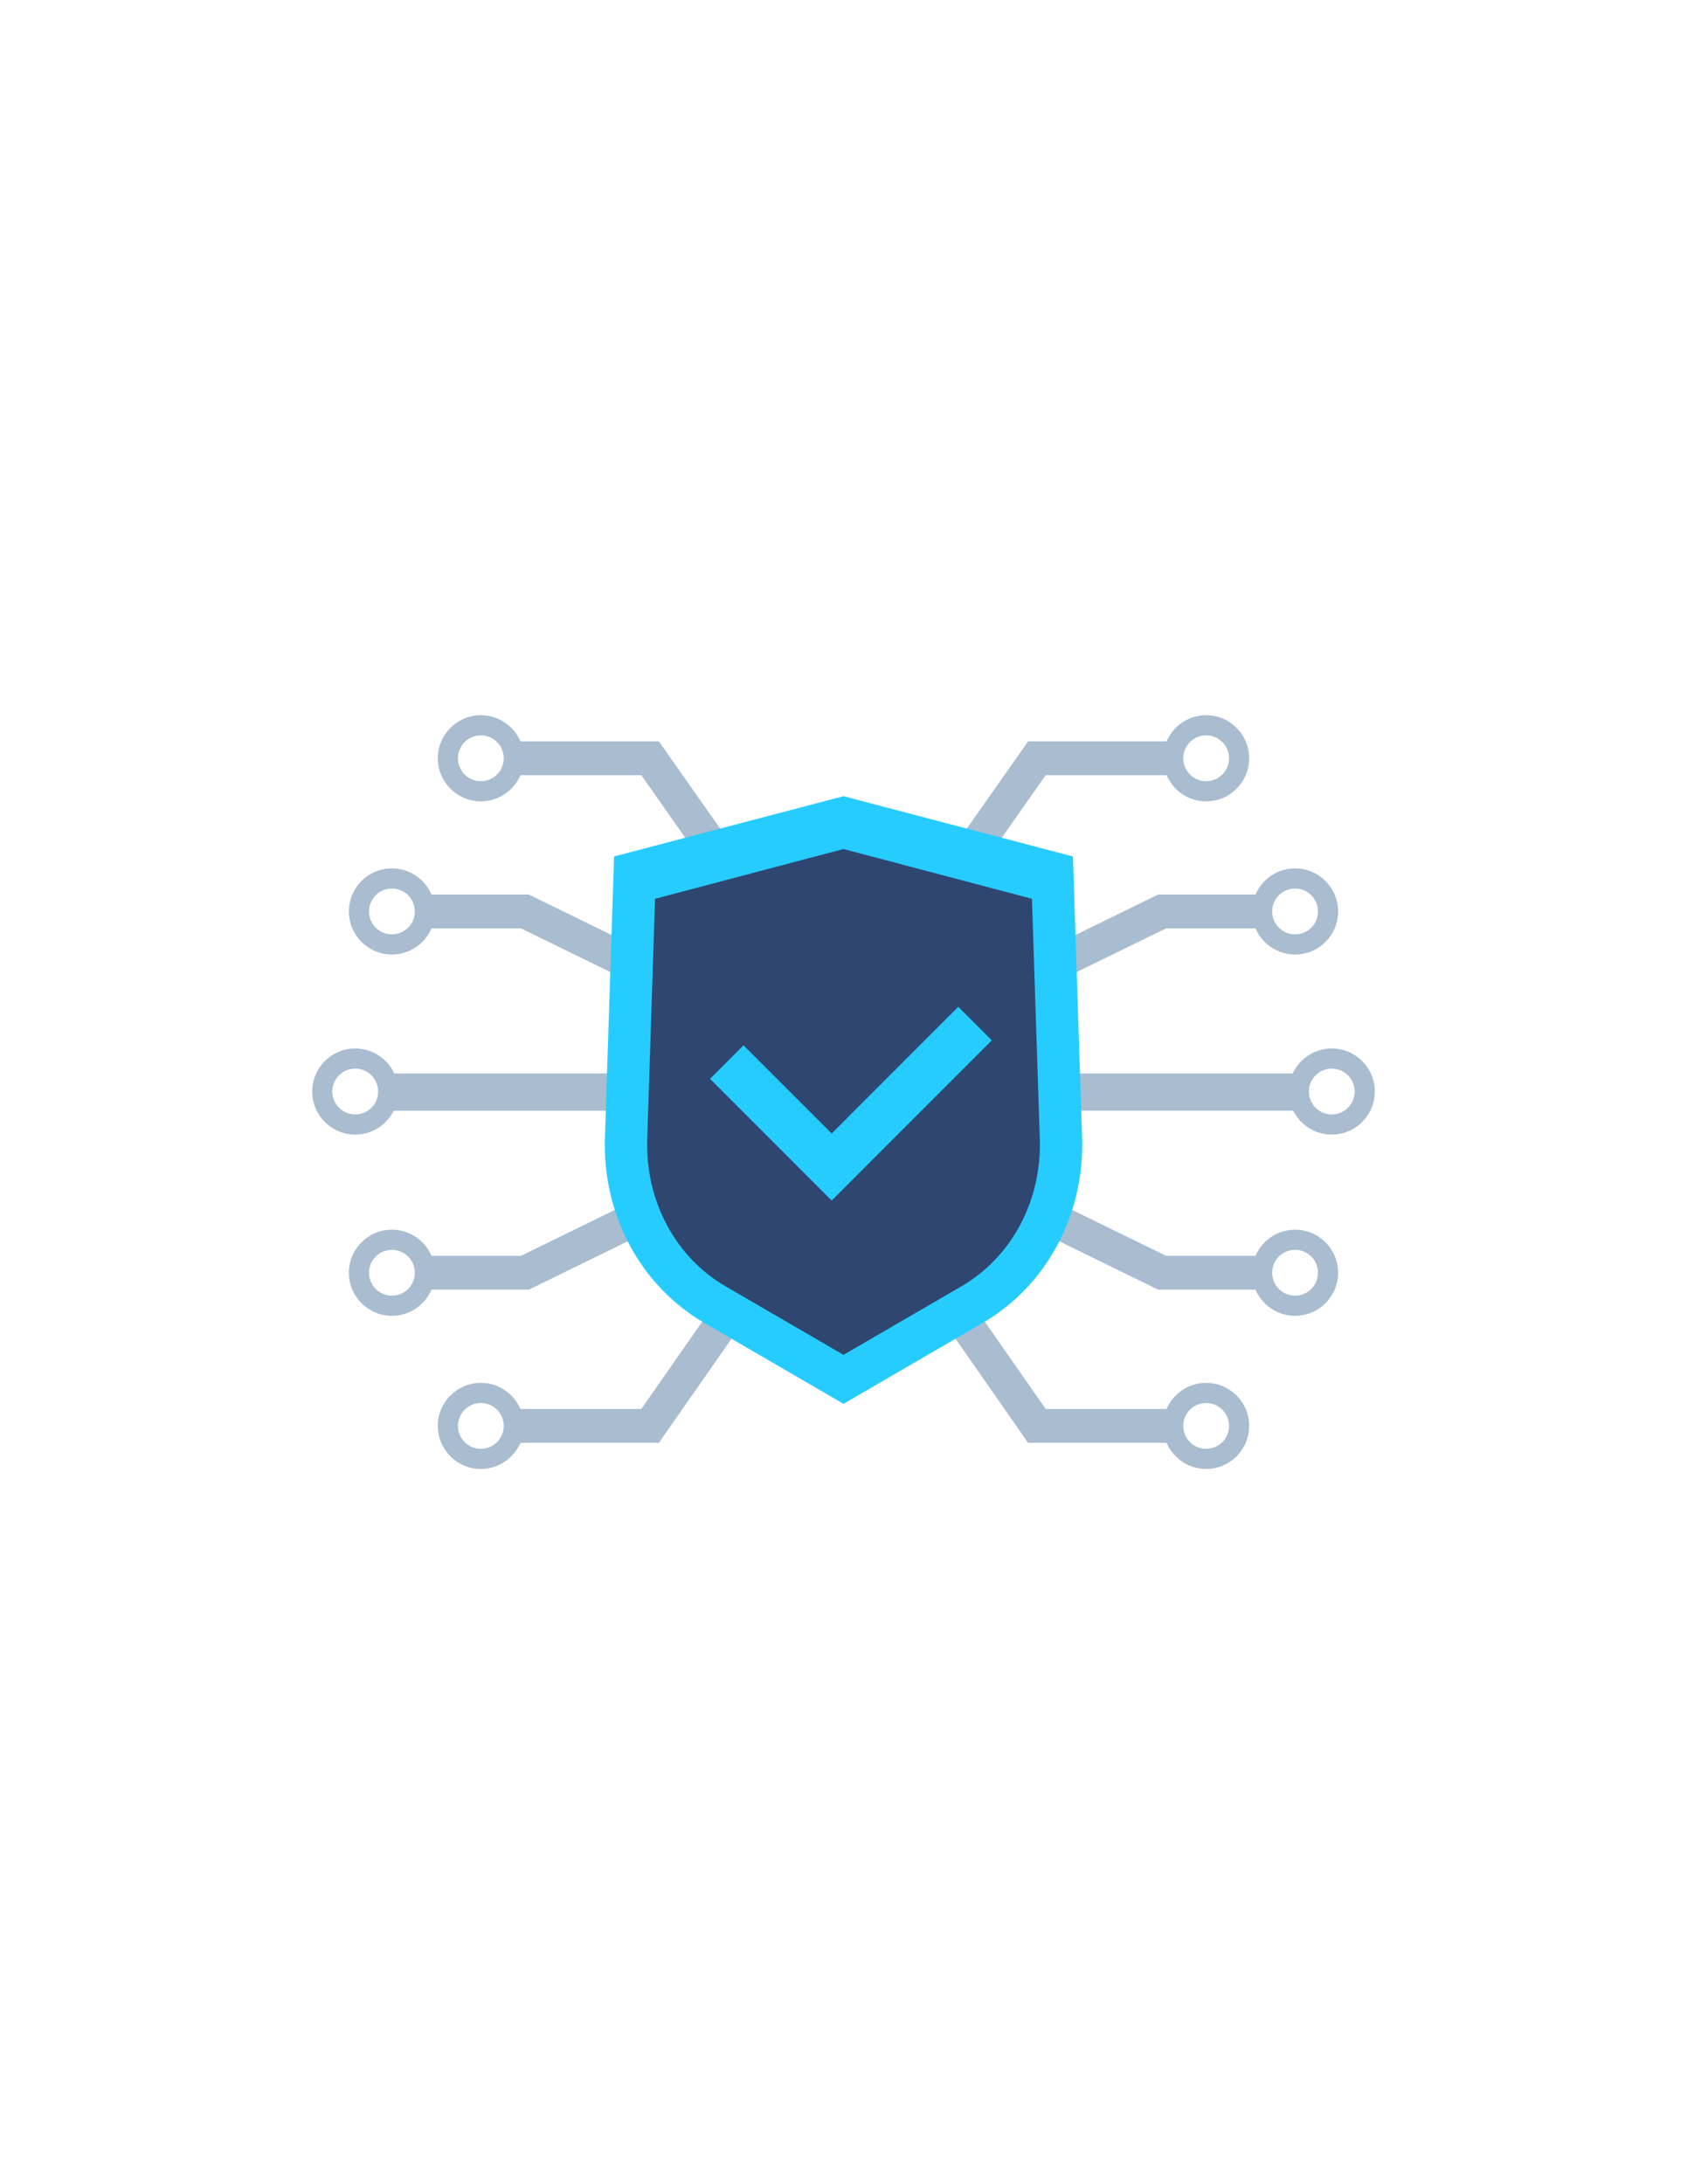
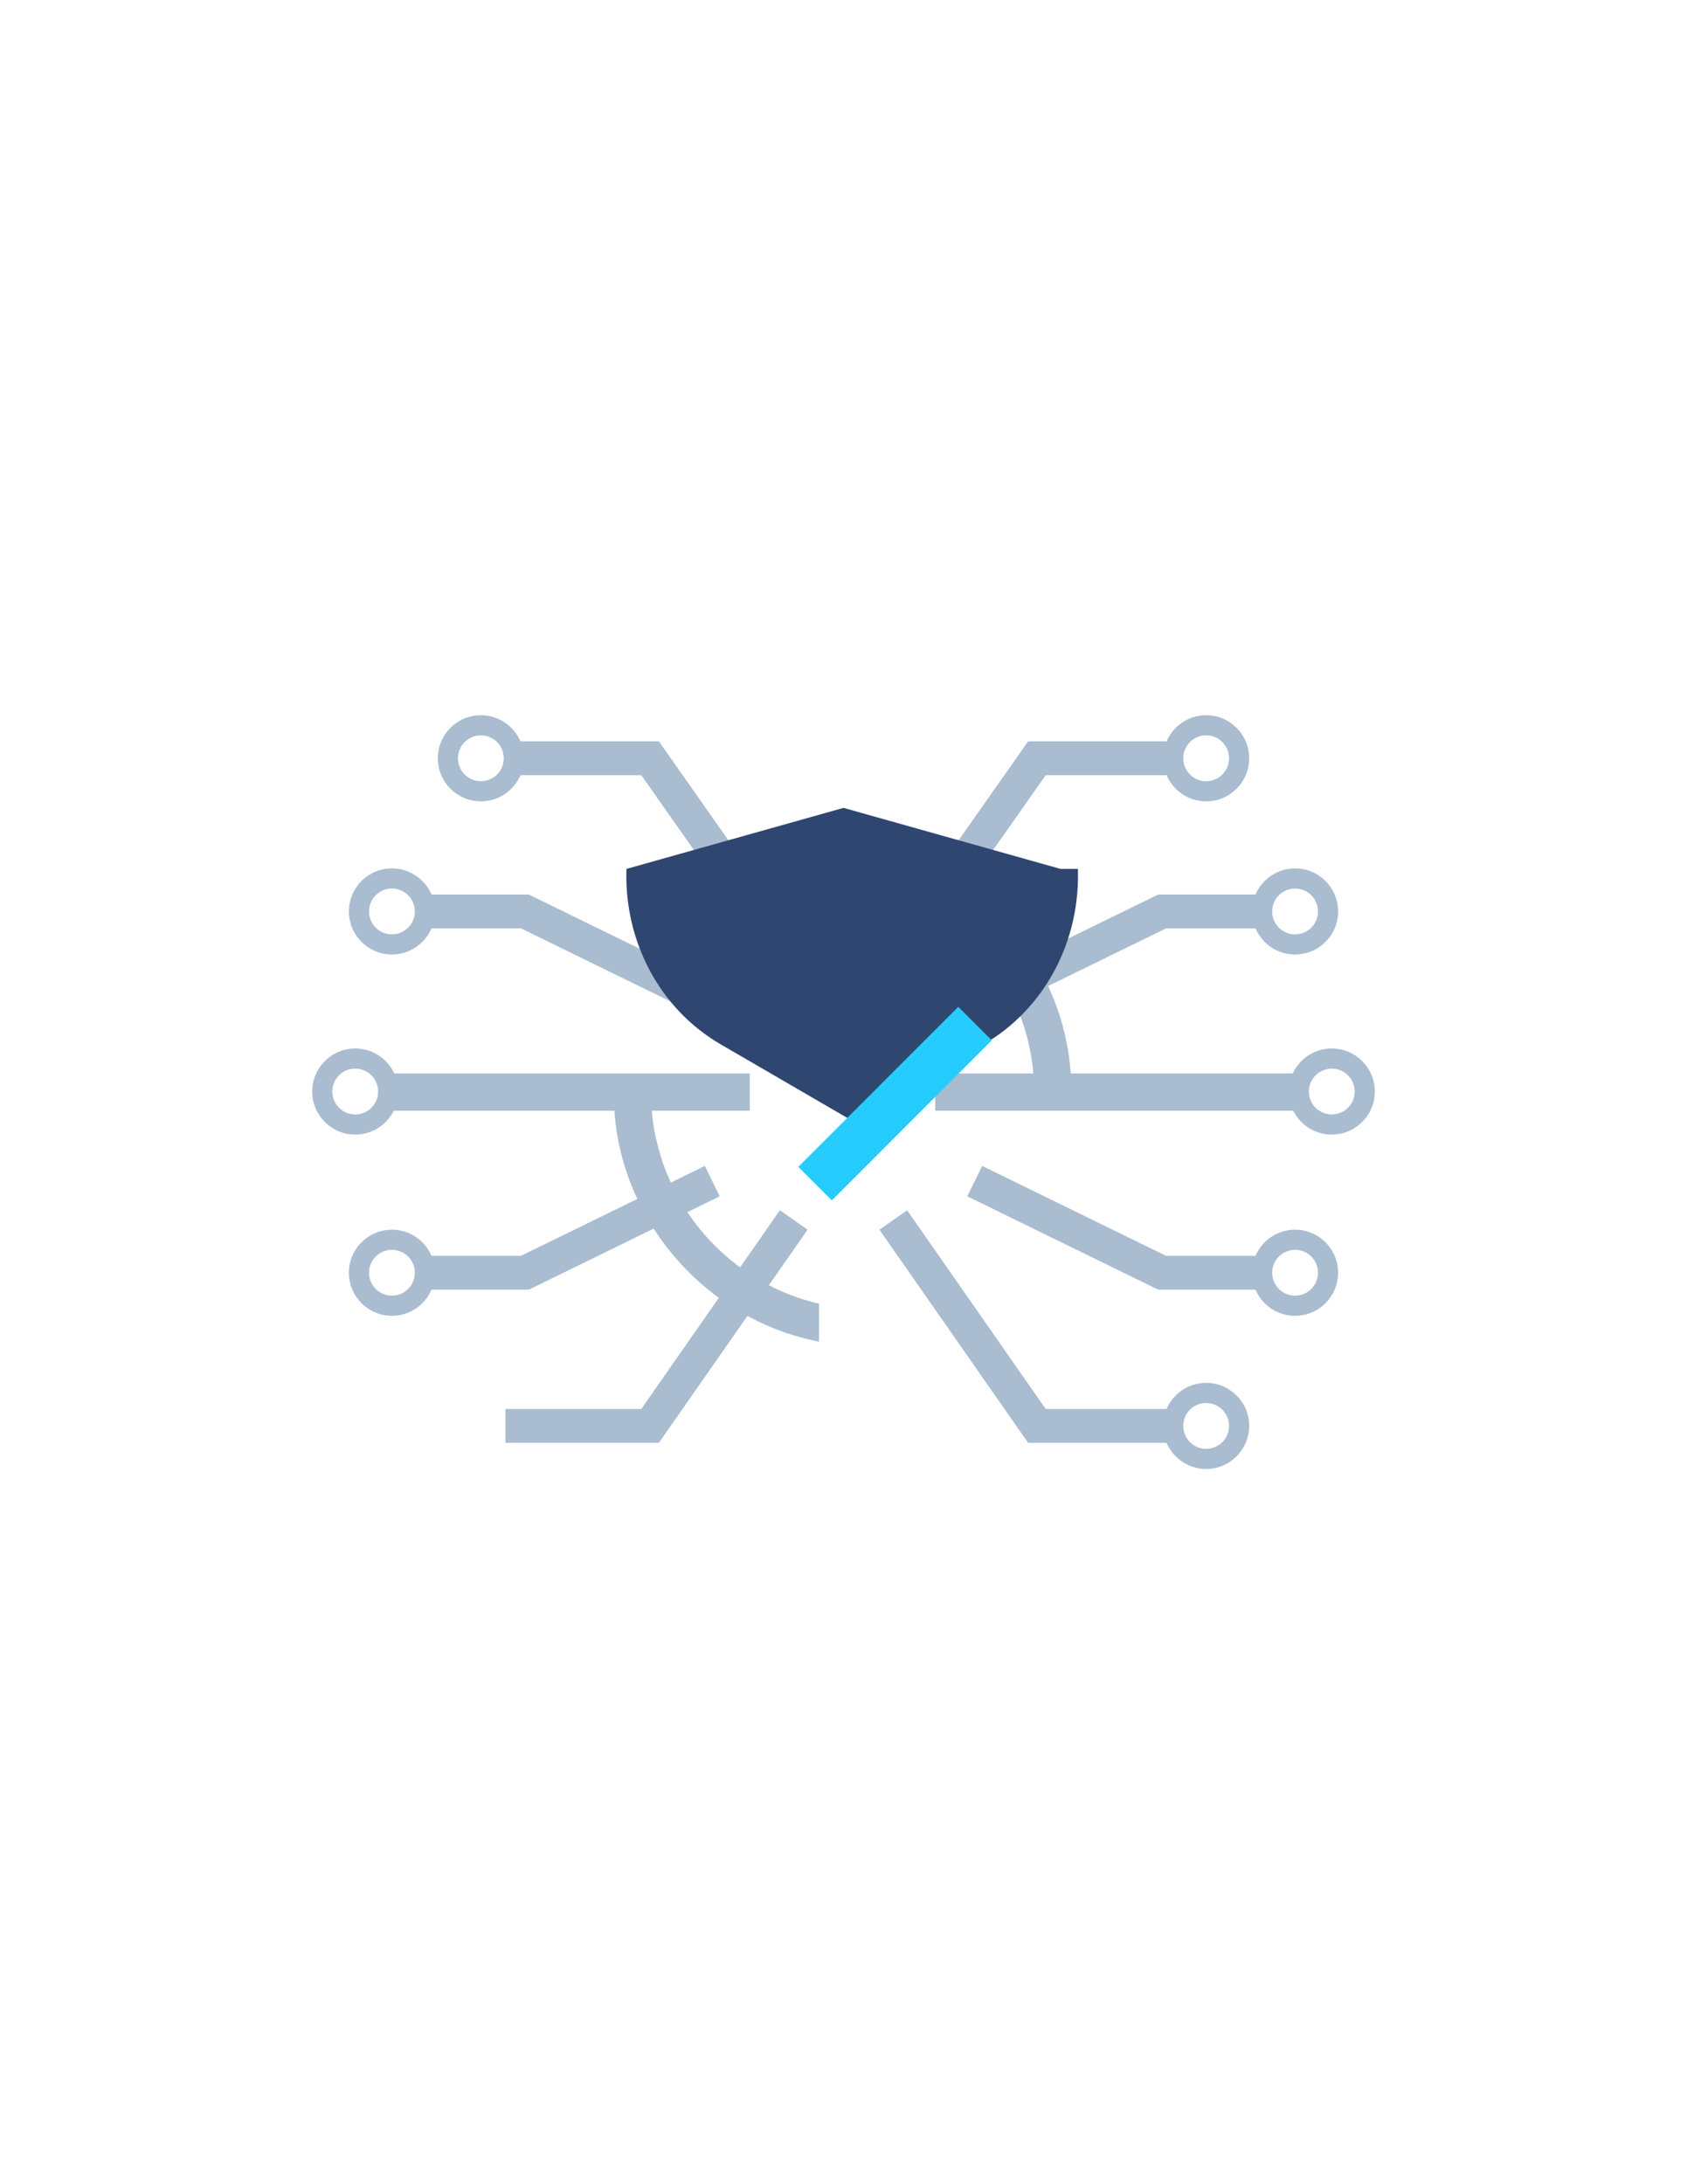
<svg xmlns="http://www.w3.org/2000/svg" version="1.1" id="Layer_1" x="0px" y="0px" width="612px" height="792px" viewBox="0 0 612 792" enable-background="new 0 0 612 792" xml:space="preserve">
  <g>
    <g>
      <g>
        <path fill="#A9BCD0" d="M316.436,305.962l-2.27-0.481v13.84c29.18,6.706,52.279,30.045,58.984,58.979     c0.385,1.594,0.672,3.232,0.963,4.872c0.336,1.978,0.582,4.004,0.723,6.076h-35.549v13.505h35.889h13.5h81.5v-13.505h-81.738     c-0.193-2.795-0.531-5.545-0.965-8.245c-0.145-0.917-0.291-1.834-0.482-2.703C379.998,342.664,351.932,313.823,316.436,305.962z" />
      </g>
      <g>
        <path fill="#A9BCD0" d="M294.902,486.037l2.218,0.482v-13.791c-29.174-6.704-52.273-30.043-58.931-59.03     c-0.435-1.638-0.723-3.278-1.009-4.916c-0.34-1.978-0.58-4.003-0.728-6.029h35.553v-13.505h-35.84H222.66h-81.545v13.505h81.787     c0.192,2.795,0.481,5.495,0.917,8.196c0.143,0.917,0.335,1.834,0.48,2.749C231.342,449.386,259.361,478.226,294.902,486.037z" />
      </g>
      <g>
        <g>
          <g>
            <path fill="#A9BCD0" d="M128.858,411.405c8.628,0,15.616-6.988,15.616-15.597c0-8.628-6.988-15.618-15.616-15.618       c-8.609,0-15.599,6.99-15.599,15.618C113.259,404.417,120.249,411.405,128.858,411.405z M128.858,404.108       c-4.586,0-8.303-3.715-8.303-8.3c0-4.607,3.717-8.322,8.303-8.322c4.605,0,8.32,3.715,8.32,8.322       C137.177,400.393,133.463,404.108,128.858,404.108z" />
          </g>
          <g>
            <g>
              <g>
                <path fill="#A9BCD0" d="M142.171,346.102c8.628,0,15.619-6.988,15.619-15.597c0-8.628-6.99-15.618-15.619-15.618         c-8.611,0-15.599,6.99-15.599,15.618C126.572,339.114,133.56,346.102,142.171,346.102z M142.171,338.806         c-4.588,0-8.3-3.715-8.3-8.301c0-4.607,3.712-8.322,8.3-8.322c4.608,0,8.32,3.715,8.32,8.322         C150.491,335.092,146.779,338.806,142.171,338.806z" />
              </g>
              <g>
                <path fill="#A9BCD0" d="M174.434,290.564c8.628,0,15.616-6.988,15.616-15.601c0-8.625-6.988-15.615-15.616-15.615         c-8.611,0-15.6,6.99-15.6,15.615C158.835,283.576,165.823,290.564,174.434,290.564z M174.434,283.267         c-4.588,0-8.303-3.713-8.303-8.304c0-4.604,3.715-8.317,8.303-8.317c4.604,0,8.317,3.713,8.317,8.317         C182.751,279.554,179.039,283.267,174.434,283.267z" />
              </g>
              <g>
                <polygon fill="#A9BCD0" points="154.002,336.63 154.002,324.362 191.836,324.362 261.084,358.205 255.697,369.225          188.997,336.63        " />
              </g>
              <g>
                <polygon fill="#A9BCD0" points="183.368,281.09 183.368,268.823 239.026,268.823 291.36,343.268 281.32,350.319          232.652,281.09        " />
              </g>
            </g>
            <g>
              <g>
                <path fill="#A9BCD0" d="M126.572,461.497c0,8.625,6.988,15.618,15.599,15.618c8.628,0,15.619-6.993,15.619-15.618         c0-8.612-6.99-15.6-15.619-15.6C133.56,445.897,126.572,452.885,126.572,461.497z M150.491,461.497         c0,4.604-3.712,8.319-8.32,8.319c-4.588,0-8.3-3.715-8.3-8.319c0-4.589,3.712-8.301,8.3-8.301         C146.779,453.196,150.491,456.908,150.491,461.497z" />
              </g>
              <g>
-                 <path fill="#A9BCD0" d="M158.835,517.033c0,8.631,6.988,15.618,15.6,15.618c8.628,0,15.616-6.987,15.616-15.618         c0-8.608-6.988-15.597-15.616-15.597C165.823,501.436,158.835,508.425,158.835,517.033z M182.751,517.033         c0,4.608-3.712,8.322-8.317,8.322c-4.588,0-8.303-3.714-8.303-8.322c0-4.586,3.715-8.298,8.303-8.298         C179.039,508.735,182.751,512.447,182.751,517.033z" />
-               </g>
+                 </g>
              <g>
                <polygon fill="#A9BCD0" points="154.002,467.638 154.002,455.37 188.997,455.37 255.697,422.774 261.084,433.795          191.836,467.638        " />
              </g>
              <g>
                <polygon fill="#A9BCD0" points="183.368,523.177 183.368,510.912 232.652,510.912 282.928,438.846 292.966,445.897          239.026,523.177        " />
              </g>
            </g>
          </g>
        </g>
        <g>
          <g>
            <path fill="#A9BCD0" d="M498.742,395.808c0-8.628-6.99-15.618-15.6-15.618c-8.629,0-15.615,6.99-15.615,15.618       c0,8.608,6.986,15.597,15.615,15.597C491.752,411.405,498.742,404.417,498.742,395.808z M474.823,395.808       c0-4.607,3.715-8.322,8.32-8.322c4.588,0,8.303,3.715,8.303,8.322c0,4.585-3.715,8.3-8.303,8.3       C478.537,404.108,474.823,400.393,474.823,395.808z" />
          </g>
          <g>
            <g>
              <g>
                <path fill="#A9BCD0" d="M485.43,330.506c0-8.628-6.99-15.618-15.6-15.618c-8.629,0-15.619,6.99-15.619,15.618         c0,8.608,6.99,15.597,15.619,15.597C478.44,346.102,485.43,339.114,485.43,330.506z M461.51,330.506         c0-4.607,3.715-8.322,8.32-8.322c4.588,0,8.301,3.715,8.301,8.322c0,4.586-3.713,8.301-8.301,8.301         C465.225,338.806,461.51,335.092,461.51,330.506z" />
              </g>
              <g>
                <path fill="#A9BCD0" d="M453.166,274.964c0-8.625-6.988-15.615-15.6-15.615c-8.629,0-15.615,6.99-15.615,15.615         c0,8.612,6.986,15.601,15.615,15.601C446.178,290.564,453.166,283.576,453.166,274.964z M429.248,274.964         c0-4.604,3.713-8.317,8.318-8.317c4.588,0,8.303,3.713,8.303,8.317c0,4.591-3.715,8.304-8.303,8.304         C432.961,283.267,429.248,279.554,429.248,274.964z" />
              </g>
              <g>
                <polygon fill="#A9BCD0" points="458.002,336.63 458.002,324.362 420.164,324.362 350.916,358.205 356.303,369.225          423.004,336.63        " />
              </g>
              <g>
                <polygon fill="#A9BCD0" points="428.633,281.09 428.633,268.823 372.975,268.823 320.641,343.268 330.682,350.319          379.35,281.09        " />
              </g>
            </g>
            <g>
              <g>
                <path fill="#A9BCD0" d="M469.83,445.897c-8.629,0-15.619,6.987-15.619,15.6c0,8.625,6.99,15.618,15.619,15.618         c8.609,0,15.6-6.993,15.6-15.618C485.43,452.885,478.44,445.897,469.83,445.897z M469.83,453.196         c4.588,0,8.301,3.712,8.301,8.301c0,4.604-3.713,8.319-8.301,8.319c-4.605,0-8.32-3.715-8.32-8.319         C461.51,456.908,465.225,453.196,469.83,453.196z" />
              </g>
              <g>
                <path fill="#A9BCD0" d="M437.567,501.436c-8.629,0-15.615,6.988-15.615,15.597c0,8.631,6.986,15.618,15.615,15.618         c8.611,0,15.6-6.987,15.6-15.618C453.166,508.425,446.178,501.436,437.567,501.436z M437.567,508.735         c4.588,0,8.303,3.712,8.303,8.298c0,4.608-3.715,8.322-8.303,8.322c-4.605,0-8.318-3.714-8.318-8.322         C429.248,512.447,432.961,508.735,437.567,508.735z" />
              </g>
              <g>
                <polygon fill="#A9BCD0" points="458.002,467.638 458.002,455.37 423.004,455.37 356.303,422.774 350.916,433.795          420.164,467.638        " />
              </g>
              <g>
                <polygon fill="#A9BCD0" points="428.633,523.177 428.633,510.912 379.35,510.912 329.074,438.846 319.035,445.897          372.975,523.177        " />
              </g>
            </g>
          </g>
        </g>
      </g>
    </g>
    <g>
-       <path fill="#2E4670" d="M384.74,315.075l-78.74-22.134l-78.745,22.134l-3.145,96.466c-0.864,26.477,12.219,50.831,34.129,63.57    l47.761,27.743l47.759-27.748c21.91-12.734,34.988-37.089,34.129-63.565L384.74,315.075z" />
-       <path fill="#27CCFF" d="M389.227,310.558l-83.226-21.857l-83.231,21.857l-3.324,101.963c-0.91,27.98,12.916,53.727,36.077,67.189    l50.479,29.325l50.476-29.33c23.162-13.458,36.988-39.204,36.078-67.185L389.227,310.558z M348.766,466.436l-42.765,24.846    l-42.762-24.844c-18.275-10.621-29.177-31.09-28.447-53.417l2.839-87.111l68.37-18.054l68.369,18.054l2.84,87.111    C377.938,435.348,367.037,455.817,348.766,466.436z" />
+       <path fill="#2E4670" d="M384.74,315.075l-78.74-22.134l-78.745,22.134c-0.864,26.477,12.219,50.831,34.129,63.57    l47.761,27.743l47.759-27.748c21.91-12.734,34.988-37.089,34.129-63.565L384.74,315.075z" />
      <g>
-         <polygon fill="#27CCFF" points="313.813,423.115 269.731,379.032 257.571,391.196 301.652,435.28    " />
        <rect x="283.578" y="391.573" transform="matrix(-0.707 0.707 -0.707 -0.707 837.135 453.587)" fill="#27CCFF" width="82.094" height="17.2" />
      </g>
    </g>
  </g>
</svg>